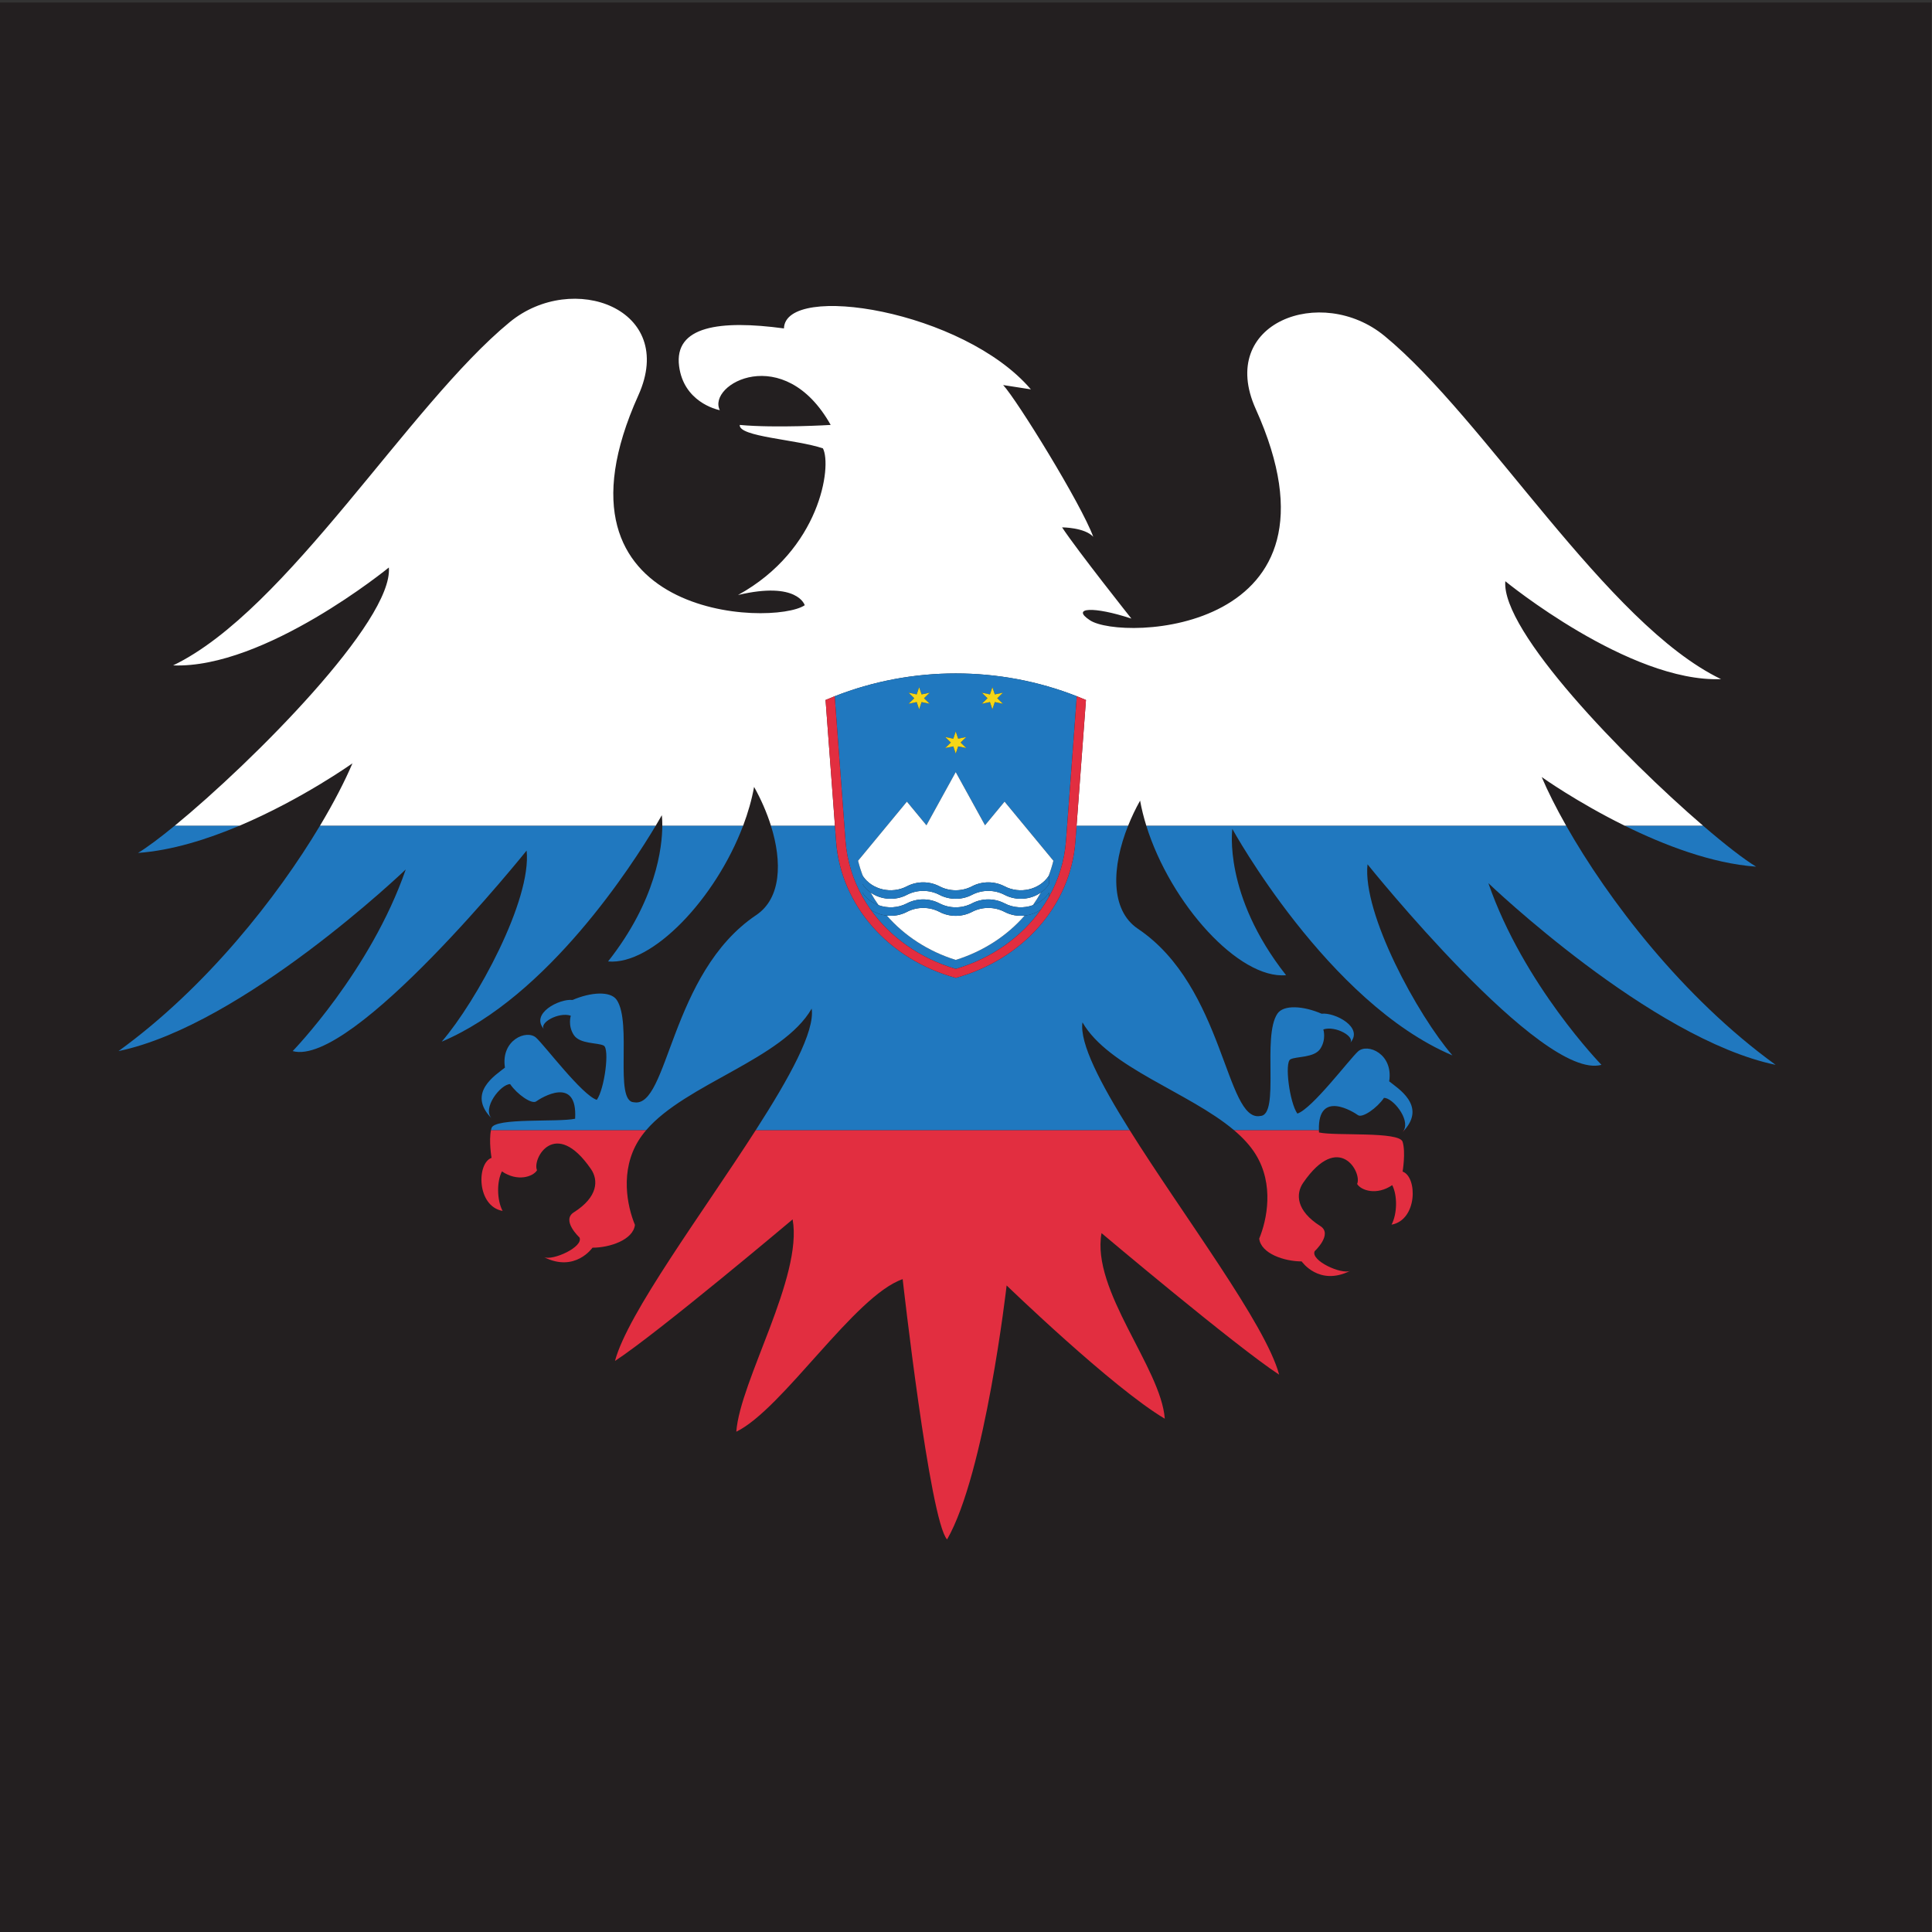
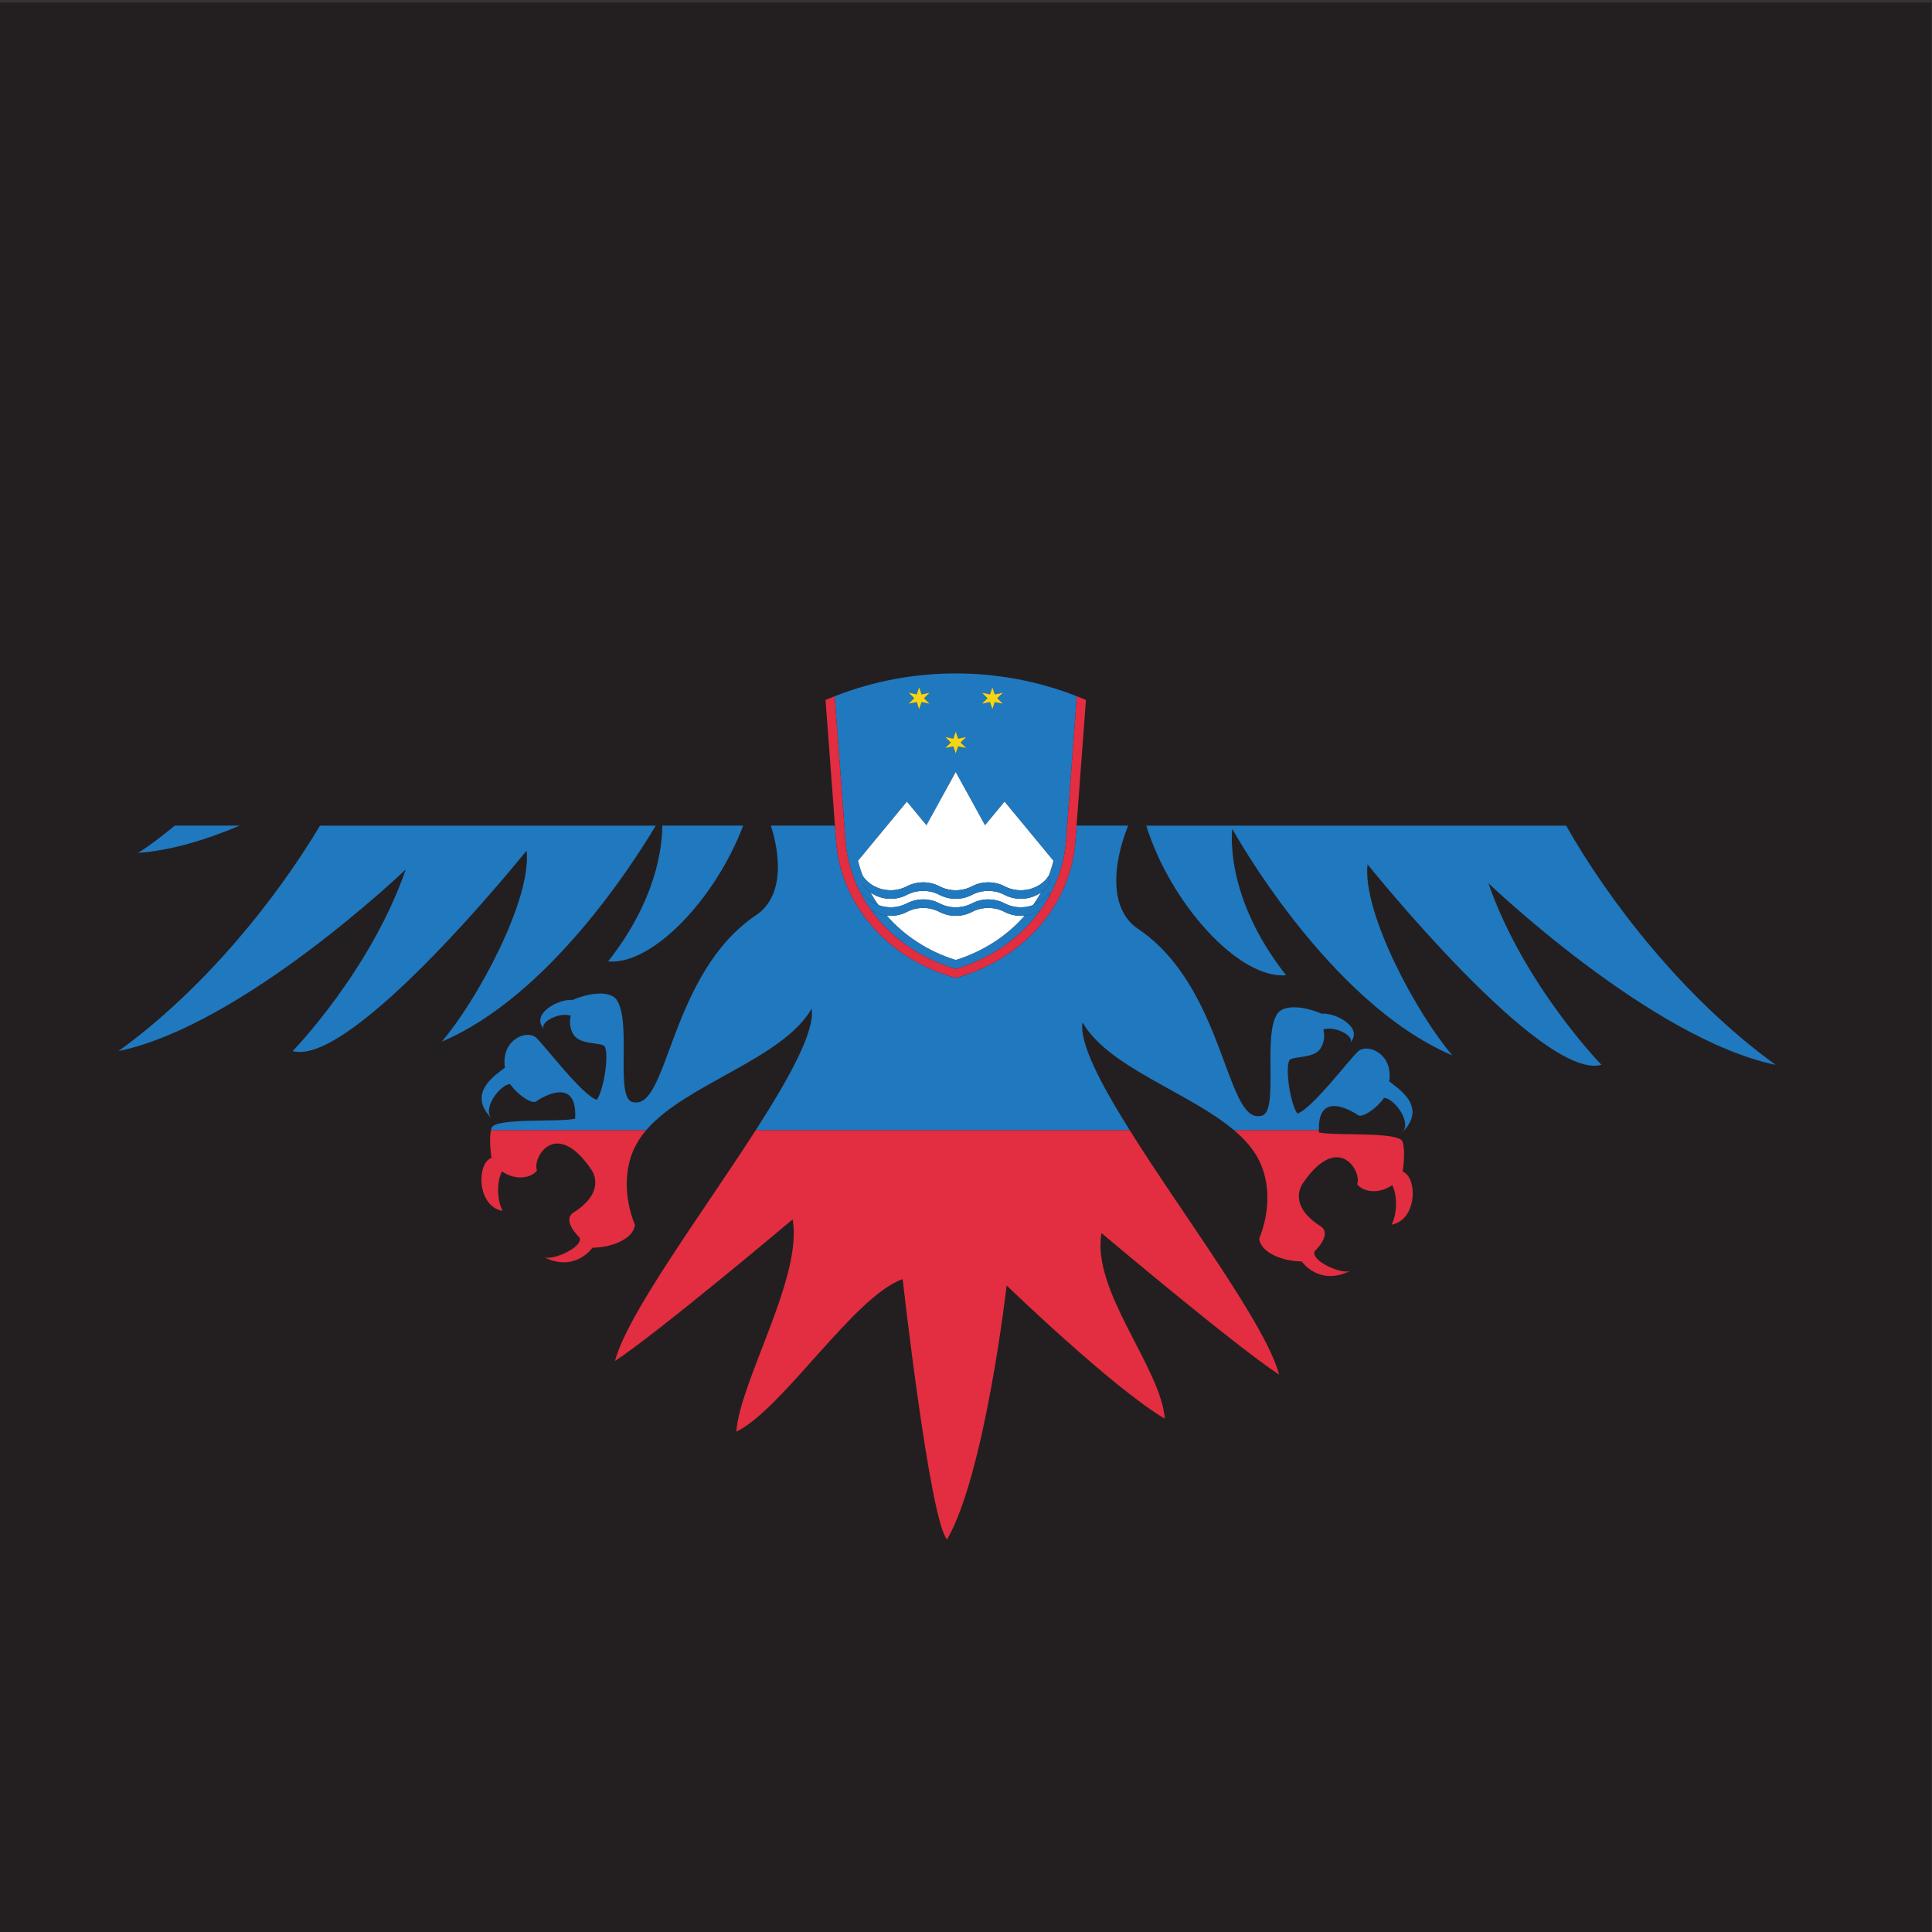
<svg xmlns="http://www.w3.org/2000/svg" version="1.1" viewBox="0 0 800 800" xml:space="preserve">
  <rect x="0" y="0" width="800" height="800" fill="#333333" stroke="none" />
  <defs>
    <clipPath id="a">
      <path d="m0 600h600v-600h-600z" />
    </clipPath>
  </defs>
  <g transform="matrix(1.333 0 0 -1.333 0 800)">
    <g clip-path="url(#a)">
      <path d="m600 0h-600v599.36h600z" fill="#231f20" />
      <path d="m340.15 251.2c0.02 0.025 0.039 0.054 0.063 0.092-0.02-0.032-0.041-0.062-0.063-0.092" fill="#296eb9" />
      <path d="m191.04 177.39c13.458 8.796 55.176 43.972 55.176 43.972 3.231-17.832-16.338-50.149-17.494-65.954 14.434 7.031 36.74 42.259 51.68 47.389 0 0 8.411-74.992 13.794-80.857 11.843 20.52 18.501 78.903 18.501 78.903s32.838-31.756 49.127-41.395c-1.161 15.801-22.88 39.813-19.648 57.648 0 0 41.716-35.177 55.174-43.97-4.183 15.663-29.706 49.26-46.44 75.969h-116.14c-16.65-25.925-39.768-56.862-43.733-71.705" fill="#e22e40" />
      <path d="m390.08 241.53c5.754-9.348 3.499-20.276 1.077-26.142 0.537-4.642 7.805-7.081 13.189-7.081 0 0 5.382-7.813 15.071-2.93-2.691-1.222-12.379 3.177-11.035 6.106 0 0 5.73 5.303 1.749 7.815-7.536 4.766-7.672 10.015-5.315 13.438 11.164 16.204 18.37 3.116 16.756-0.366 1.211-2.013 6.057-3.664 10.901-0.366 1.615-3.116 1.615-8.792-0.204-12.275 8.077 1.466 8.077 14.84 3.431 16.487 0 0 1.013 5.956 0 9.253-1.007 3.3-20.789 1.741-25.972 2.896-0.015 0.252-0.024 0.497-0.03 0.736h-26.407c2.765-2.332 5.102-4.828 6.789-7.571" fill="#e22e40" />
      <path d="m152.69 240.48c-4.644-1.65-4.644-15.023 3.433-16.489-1.818 3.482-1.818 9.16-0.204 12.277 4.845-3.3 9.689-1.652 10.902 0.363-1.617 3.481 5.59 16.574 16.754 0.367 2.355-3.42 2.223-8.671-5.315-13.435-3.983-2.514 1.75-7.817 1.75-7.817 1.344-2.93-8.344-7.323-11.034-6.105 9.686-4.887 15.07 2.929 15.07 2.929 5.383 0 12.65 2.44 13.189 7.085-2.421 5.864-4.681 16.792 1.076 26.137 0.703 1.144 1.522 2.241 2.435 3.306h-48.219c-0.726-3.371 0.163-8.618 0.163-8.618" fill="#e22e40" />
      <path d="m435.57 248.36c0.246 0.247 0.478 0.493 0.692 0.736h-0.148c-0.139-0.263-0.317-0.511-0.544-0.736" fill="#e22e40" />
      <path d="m399.5 297.22c-19.647 24.919-16.688 45.436-16.688 45.436s29.608-53.955 68.365-70.352c-10.763 12.458-27.991 43.97-26.377 59.361 0 0 54.1-67.423 72.672-62.294 0 0-24.225 24.918-35.123 56.43 0 0 50.466-48.368 89.223-56.43-28.925 20.943-52.086 51.379-65.077 74.305h-130.42c7.547-24.278 28.838-47.78 43.428-46.456" fill="#2078bf" />
      <path d="m42.872 335.2c10.46 0.75 21.528 4.226 31.577 8.481h-20.145c-4.702-3.856-8.674-6.811-11.432-8.481" fill="#2078bf" />
      <path d="m36.816 273.64c38.758 8.057 89.223 56.425 89.223 56.425-10.9-31.51-35.124-56.425-35.124-56.425 18.572-5.131 72.671 62.29 72.671 62.29 1.614-15.389-15.611-46.902-26.375-59.359 33.031 13.976 59.411 55.221 66.486 67.106h-104.29c-13.349-22.331-35.43-50.37-62.594-70.037" fill="#2078bf" />
      <path d="m334.42 343.68-0.369-4.94c-1.474-19.755-16.271-36.619-37.154-42.347h-0.016c-20.884 5.728-35.68 22.592-37.154 42.347l-0.37 4.94h-19.882c3.585-11.399 3.152-22.598-4.564-27.781-26.916-18.076-27.229-60.219-38.02-58.145-6.188 0.246-0.471 24.682-5.317 31.791-1.935 2.841-8.073 2.416-13.723-0.025-4.039 0.49-13.362-4.263-8.786-9.149-1.885 1.954 4.511 5.547 8.247 4.262 0 0-0.977-3.024 0.909-5.954 1.883-2.929 7.435-2.35 9.319-3.327 1.88-0.981 0.27-13.435-2.152-16.858-4.577 1.469-16.151 16.858-18.844 19.3-2.953 2.682-11.033-0.73-9.688-9.282-2.693-2.198-12.112-7.819-4.039-15.88-3.228 3.175 2.694 10.75 5.654 10.75 2.154-3.174 6.727-6.349 8.073-5.372 1.348 0.975 12.92 8.301 12.112-5.378-5.178-1.156-24.963 0.398-25.971-2.899-0.061-0.204-0.116-0.415-0.163-0.634h48.219c12.347 14.388 42.373 22.038 51.396 37.733 1.039-7.079-6.883-21.414-17.366-37.733h116.14c-9.101 14.524-15.604 27.014-14.656 33.467 8.091-14.072 33.063-21.675 47.04-33.467h26.407c-0.35 12.674 10.821 5.6 12.143 4.64 1.347-0.971 5.92 2.2 8.076 5.376 2.75 0 8.057-6.543 6.195-10.016h0.148c6.81 7.669-2.119 13.016-4.732 15.147 1.348 8.549-6.733 11.967-9.687 9.281-2.693-2.446-14.266-17.835-18.841-19.299-2.422 3.422-4.035 15.876-2.151 16.853 1.88 0.98 7.433 0.403 9.315 3.333 1.888 2.932 0.91 5.953 0.91 5.953 3.735 1.282 10.132-2.306 8.251-4.263 4.575 4.887-4.751 9.641-8.787 9.147-5.653 2.445-11.788 2.869-13.727 0.023-4.846-7.104 0.872-31.54-5.317-31.786-10.788-2.077-11.101 40.073-38.018 58.147-8.678 5.83-8.146 19.271-3.04 32.045z" fill="#2078bf" />
      <path d="m188.89 301.49c13.734-1.245 33.404 19.505 41.96 42.192h-25.114c-0.025-6.731-1.855-23.179-16.846-42.192" fill="#2078bf" />
-       <path d="m545.52 330.93c-3.706 2.24-9.592 6.793-16.507 12.745h-24.36c12.183-6.015 27.055-11.755 40.867-12.745" fill="#2078bf" />
-       <path d="m430.05 495.82c-19.555 16.076-52.082 4.153-39.971-22.718 31.48-69.834-41.856-72.193-51.548-65.598-5.919 3.909 1.078 4.398 12.924 0.488 0 0-16.69 21.009-21.533 28.338 0 0 6.999 0 9.687-2.932-3.769 10.26-23.686 42.503-27.992 47.144l8.613-1.342c-20.993 24.585-76.303 33.342-76.707 18.93-19.918 2.688-34.183 0.732-32.568-11.725 1.42-10.963 11.373-13.412 12.646-13.675-4.026 8.062 19.91 21.311 34.44-4.577 0 0-16.943-1.045-28.247 0-0.403-3.718 17.63-4.467 25.839-7.282 2.828-5.487-0.808-31.503-26.376-45.55 18.572 4.398 20.724-3.175 20.724-3.175-9.691-6.597-83.156-4.613-51.677 65.222 12.111 26.869-20.416 38.795-39.97 22.717-31.376-25.797-69.036-89.527-104.56-106.63 28.53-1.1 67.02 30.413 67.02 30.413 1.351-16.568-42.295-60.357-66.488-80.192h20.145c19.428 8.227 35.038 19.367 35.038 19.367-2.364-5.544-5.769-12.161-10.077-19.367h104.29c1.226 2.059 1.877 3.244 1.877 3.244s0.166-1.153 0.158-3.244h25.114c1.505 3.989 2.669 8.038 3.393 12.039 2.163-3.862 3.953-7.964 5.237-12.039h19.882l-2.913 39.032v1e-3c0.053 0.021 0.105 0.044 0.159 0.066 0.826 0.353 1.656 0.695 2.49 1.026 0.063 0.026 0.126 0.05 0.188 0.076v-4e-3c23.988 9.45 51.228 9.45 75.216 0v4e-3c0.061-0.026 0.125-0.05 0.188-0.076 0.834-0.331 1.664-0.673 2.49-1.026 0.053-0.022 0.105-0.045 0.159-0.066v-1e-3l-2.914-39.032h16.017c1.056 2.645 2.304 5.261 3.712 7.774 0.468-2.581 1.119-5.181 1.924-7.774h130.42c-3.146 5.553-5.705 10.673-7.595 15.103 0 0 10.868-7.757 25.75-15.103h24.36c-24.736 21.282-62.674 60.465-61.411 75.927 0 0 38.486-31.512 67.016-30.413-35.527 17.1-73.19 80.827-104.56 106.63" fill="#fff" />
      <path d="m296.89 301.96c-8.58 2.678-15.954 7.515-21.403 13.771-1.833 0.198-3.591 0.843-5.065 1.894 6.079-8.563 15.312-15.199 26.468-18.456 11.155 3.257 20.388 9.892 26.467 18.454-1.474-1.05-3.231-1.694-5.066-1.892-5.448-6.256-12.822-11.093-21.401-13.771" fill="#2078bf" />
      <path d="m282.23 384.97 2.526-0.529 0.76 2.249 0.757-2.249 2.524 0.529-1.766-1.72 1.766-1.721-2.524 0.529-0.757-2.249-0.76 2.249-2.526-0.529 1.768 1.721zm11.376-13.765 2.526-0.529 0.758 2.251 0.758-2.251 2.525 0.529-1.766-1.721 1.766-1.719-2.525 0.527-0.758-2.249-0.758 2.249-2.526-0.527 1.767 1.719zm11.374 13.765 2.527-0.529 0.758 2.249 0.758-2.249 2.527 0.529-1.769-1.72 1.769-1.721-2.527 0.529-0.758-2.249-0.758 2.249-2.527-0.529 1.768 1.721zm-42.34-46.056c0.46-6.167 2.302-12.039 5.27-17.332v1.309c1.185-1.862 2.984-3.199 5.027-3.935-0.905 1.27-1.736 2.585-2.491 3.943-0.996 0.704-1.865 1.586-2.536 2.641v2.649c0.052-0.08 0.112-0.154 0.166-0.234-0.605 1.569-1.118 3.178-1.52 4.821l15.167 18.355 6.066-7.342 9.101 16.518 9.1-16.518 6.067 7.342 15.166-18.355c-0.404-1.645-0.914-3.253-1.522-4.821 0.054 0.08 0.116 0.152 0.169 0.234v-2.649c-0.671-1.055-1.54-1.937-2.537-2.643-0.755-1.356-1.585-2.671-2.491-3.941 2.044 0.736 3.843 2.072 5.028 3.935v-1.309c2.967 5.294 4.81 11.165 5.27 17.332l3.358 44.958c-23.988 9.45-51.228 9.45-75.216 0z" fill="#2078bf" />
      <path d="m296.88 296.39h4e-3c-20.886 5.726-35.684 22.592-37.158 42.348l-3.283 43.971 2.913-39.032 0.37-4.94c1.474-19.755 16.27-36.619 37.154-42.347" fill="#2078bf" />
      <path d="m334.05 338.74c-1.474-19.756-16.272-36.622-37.157-42.348h3e-3c20.883 5.728 35.68 22.592 37.154 42.347l0.369 4.94 2.914 39.032z" fill="#2078bf" />
      <path d="m334.69 383.8c0.825-0.354 1.654-0.696 2.49-1.026-0.826 0.353-1.656 0.695-2.49 1.026" fill="#2078bf" />
      <path d="m256.6 382.78c0.836 0.33 1.667 0.672 2.49 1.026-0.834-0.331-1.664-0.673-2.49-1.026" fill="#2078bf" />
      <path d="m281.72 324.83c3.128 1.639 6.984 1.639 10.111 0 3.129-1.64 6.983-1.64 10.111 0 3.129 1.639 6.984 1.639 10.112 0 4.747-2.488 10.783-1.078 13.644 3.124 0.608 1.568 1.118 3.176 1.522 4.821l-15.166 18.355-6.067-7.342-9.1 16.518-9.101-16.518-6.066 7.342-15.167-18.355c0.402-1.643 0.915-3.252 1.52-4.821 2.864-4.202 8.9-5.612 13.647-3.124" fill="#fff" />
      <path d="m281.72 319.53c3.128 1.64 6.984 1.64 10.111 0 3.129-1.638 6.983-1.638 10.111 0 3.129 1.64 6.984 1.64 10.112 0 2.785-1.458 6.012-1.573 8.785-0.575 0.906 1.27 1.736 2.585 2.491 3.941-3.152-2.231-7.602-2.642-11.276-0.715-3.128 1.639-6.983 1.639-10.112 0-3.128-1.641-6.982-1.641-10.111 0-3.127 1.639-6.983 1.639-10.111 0-3.675-1.927-8.125-1.516-11.277 0.717 0.755-1.358 1.586-2.673 2.491-3.943 2.773-0.998 6.001-0.883 8.786 0.575" fill="#fff" />
      <path d="m296.89 301.96c8.579 2.678 15.953 7.515 21.401 13.771-2.089-0.224-4.271 0.129-6.234 1.158-3.128 1.639-6.983 1.639-10.112 0-3.128-1.639-6.982-1.639-10.111 0-3.127 1.639-6.983 1.639-10.111 0-1.963-1.029-4.145-1.382-6.236-1.158 5.449-6.256 12.823-11.093 21.403-13.771" fill="#fff" />
      <path d="m281.72 322.18c3.128 1.639 6.984 1.639 10.111 0 3.129-1.641 6.983-1.641 10.111 0 3.129 1.639 6.984 1.639 10.112 0 3.674-1.927 8.124-1.516 11.276 0.715 0.997 0.706 1.866 1.588 2.537 2.643v2.649c-0.053-0.082-0.115-0.154-0.169-0.234-2.861-4.202-8.897-5.612-13.644-3.124-3.128 1.639-6.983 1.639-10.112 0-3.128-1.64-6.982-1.64-10.111 0-3.127 1.639-6.983 1.639-10.111 0-4.747-2.488-10.783-1.078-13.647 3.124-0.054 0.08-0.114 0.154-0.166 0.234v-2.649c0.671-1.055 1.54-1.937 2.536-2.641 3.152-2.233 7.602-2.644 11.277-0.717" fill="#2078bf" />
      <path d="m320.84 318.96c-2.773-0.998-6-0.883-8.785 0.575-3.128 1.64-6.983 1.64-10.112 0-3.128-1.638-6.982-1.638-10.111 0-3.127 1.64-6.983 1.64-10.111 0-2.785-1.458-6.013-1.573-8.786-0.575-2.043 0.736-3.842 2.073-5.027 3.935v-1.309c0.763-1.361 1.603-2.684 2.512-3.963 1.474-1.051 3.232-1.696 5.065-1.894 2.091-0.224 4.273 0.129 6.236 1.158 3.128 1.639 6.984 1.639 10.111 0 3.129-1.639 6.983-1.639 10.111 0 3.129 1.639 6.984 1.639 10.112 0 1.963-1.029 4.145-1.382 6.234-1.158 1.835 0.198 3.592 0.842 5.066 1.892 0.908 1.281 1.749 2.603 2.513 3.965v1.309c-1.185-1.863-2.984-3.199-5.028-3.935" fill="#2078bf" />
      <path d="m296.13 368.3 0.758-2.249 0.758 2.249 2.525-0.527-1.766 1.719 1.766 1.721-2.525-0.529-0.758 2.251-0.758-2.251-2.526 0.529 1.767-1.721-1.767-1.719z" fill="#f5d617" />
      <path d="m284.76 382.06 0.76-2.249 0.757 2.249 2.524-0.529-1.766 1.721 1.766 1.72-2.524-0.529-0.757 2.249-0.76-2.249-2.526 0.529 1.768-1.72-1.768-1.721z" fill="#f5d617" />
      <path d="m307.51 382.06 0.758-2.249 0.758 2.249 2.527-0.529-1.769 1.721 1.769 1.72-2.527-0.529-0.758 2.249-0.758-2.249-2.527 0.529 1.768-1.72-1.768-1.721z" fill="#f5d617" />
      <path d="m259.73 338.74c1.474-19.756 16.272-36.622 37.158-42.348h9e-3c20.885 5.726 35.683 22.592 37.157 42.348l3.283 43.971v1e-3c-0.054 0.021-0.106 0.044-0.159 0.066-0.836 0.33-1.665 0.672-2.49 1.026-0.063 0.026-0.127 0.05-0.188 0.076v-4e-3l-3.358-44.958c-0.46-6.167-2.303-12.038-5.27-17.332-0.764-1.362-1.605-2.684-2.513-3.965-6.079-8.562-15.312-15.197-26.467-18.454-11.156 3.257-20.389 9.893-26.468 18.456-0.909 1.279-1.749 2.602-2.512 3.963-2.968 5.293-4.81 11.165-5.27 17.332l-3.358 44.958v4e-3c-0.062-0.026-0.125-0.05-0.188-0.076-0.823-0.354-1.654-0.696-2.49-1.026-0.054-0.022-0.106-0.045-0.159-0.066v-1e-3z" fill="#e22e40" />
    </g>
  </g>
</svg>